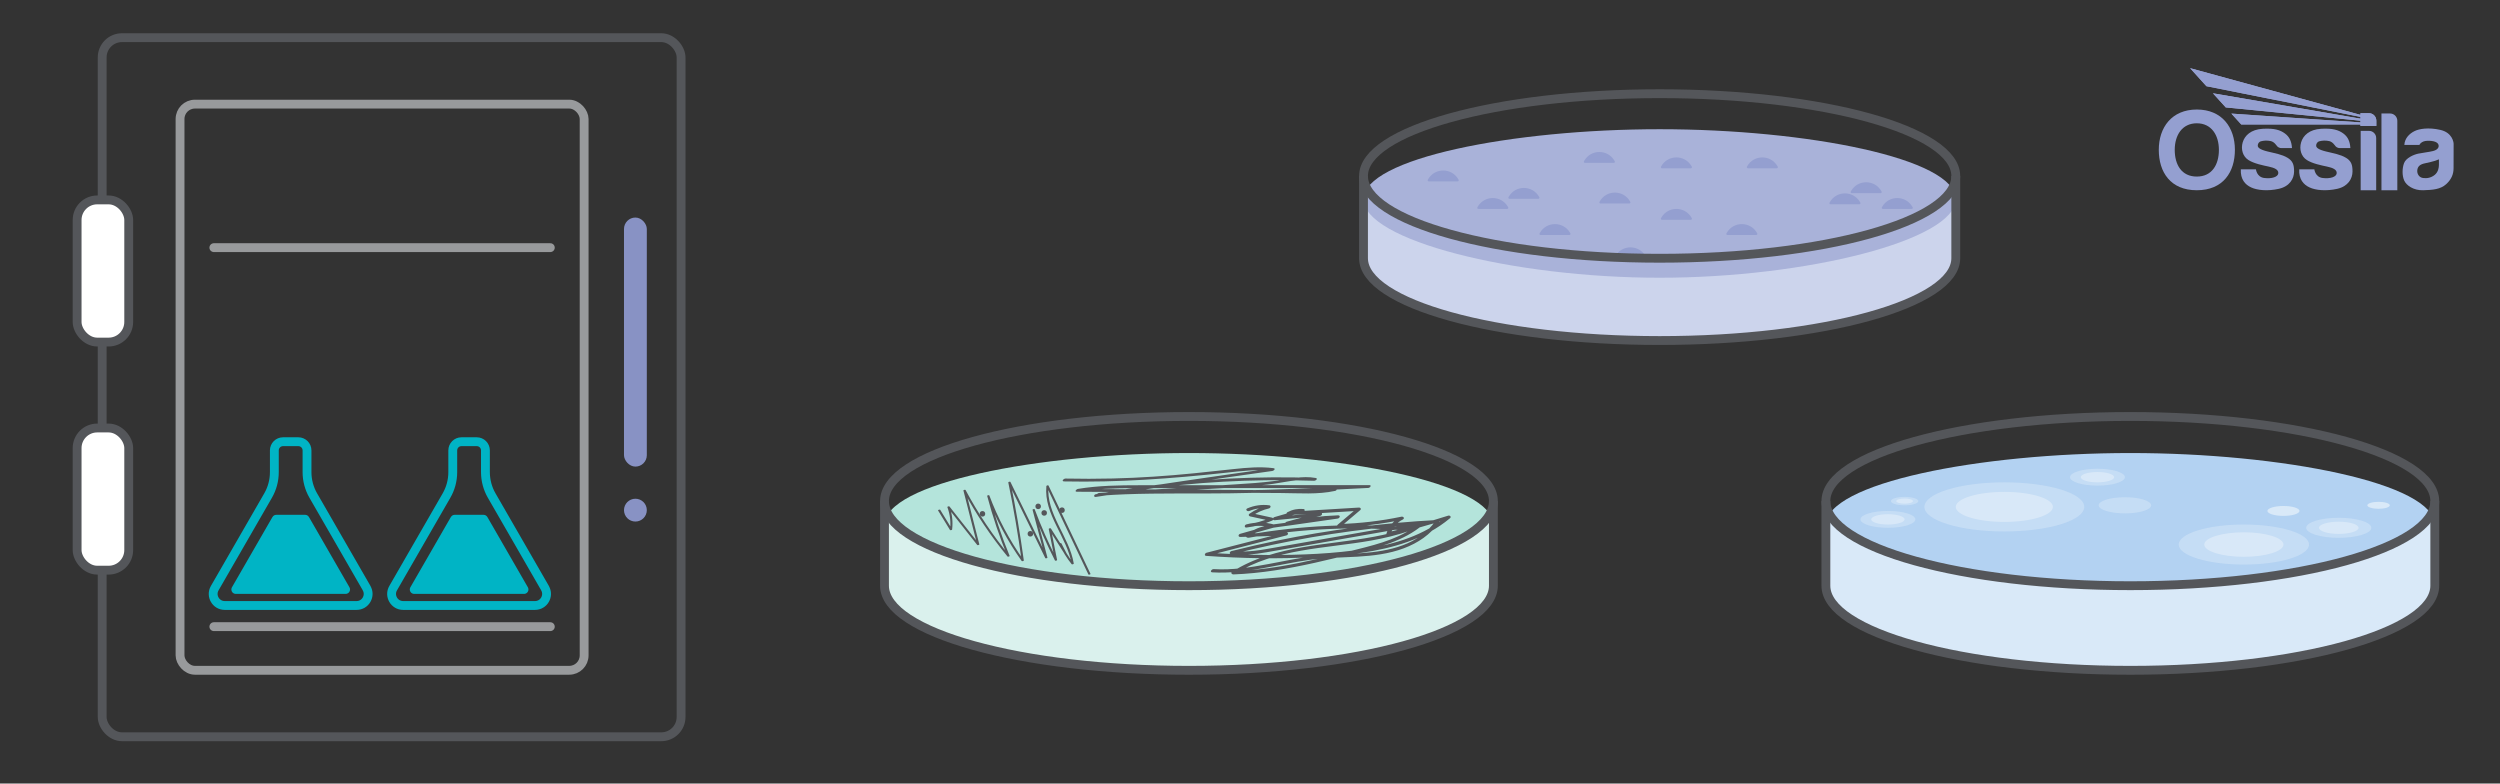
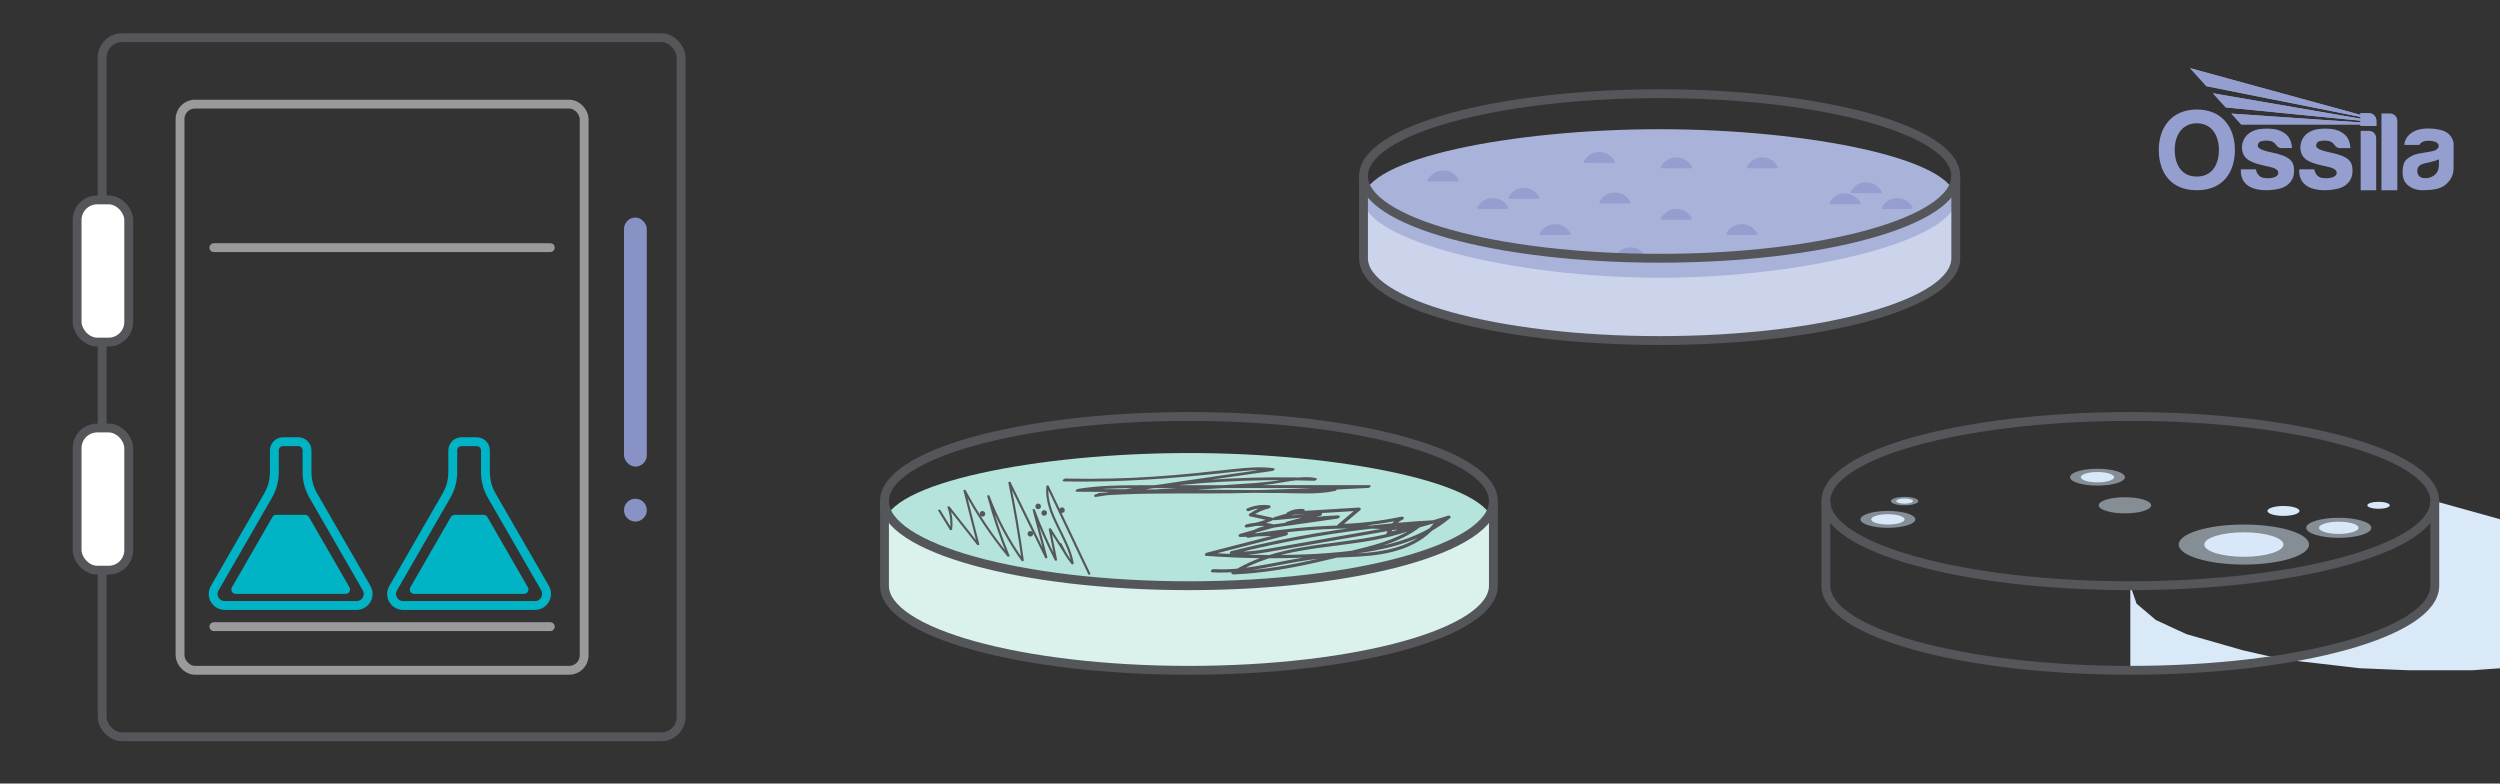
<svg xmlns="http://www.w3.org/2000/svg" viewBox="0 0 848 265.78" height="265.78" width="848" data-name="Layer 1" id="Layer_1">
  <rect x="0" y="0" width="848" height="265.78" fill="#333333" stroke="none" />
  <defs>
    <style>
      .cls-1, .cls-2 {
        stroke: #54565a;
        stroke-miterlimit: 10;
      }

      .cls-1, .cls-2, .cls-3, .cls-4, .cls-5 {
        stroke-width: 3px;
      }

      .cls-1, .cls-3, .cls-6, .cls-4 {
        fill: none;
      }

      .cls-7 {
        fill: #ccd4ec;
      }

      .cls-8 {
        fill: #54565a;
      }

      .cls-2 {
        fill: #fff;
      }

      .cls-3 {
        stroke: #989a9c;
      }

      .cls-3, .cls-4, .cls-5 {
        stroke-linecap: round;
        stroke-linejoin: round;
      }

      .cls-9 {
        fill: #b4e4db;
      }

      .cls-10 {
        clip-path: url(#clippath-1);
      }

      .cls-11 {
        fill: #b3d2f2;
      }

      .cls-12 {
        fill: #949fd0;
      }

      .cls-13, .cls-14 {
        fill: #d9e9f8;
      }

      .cls-15 {
        fill: #8892c4;
      }

      .cls-16 {
        clip-path: url(#clippath-3);
      }

      .cls-4, .cls-5 {
        stroke: #00b4c5;
      }

      .cls-17 {
        fill: #daf1ed;
      }

      .cls-18 {
        clip-path: url(#clippath-2);
      }

      .cls-19 {
        fill: #a9b2d9;
      }

      .cls-14 {
        opacity: .5;
      }

      .cls-5 {
        fill: #00b4c5;
      }

      .cls-20 {
        clip-path: url(#clippath);
      }
    </style>
    <clipPath id="clippath">
      <rect height="41.42" width="100" y="23.12" x="732.26" class="cls-6" />
    </clipPath>
    <clipPath id="clippath-1">
      <rect height="41.42" width="100" y="23.12" x="732.26" class="cls-6" />
    </clipPath>
    <clipPath id="clippath-2">
      <path d="M742.88,23.12l5.53,6.12,52.26,10.41v.6l-50.05-8.61,4.36,4.8,45.69,4.5v.59c-14.65-1.01-29.15-1.99-43.79-3l3.34,3.68c13.52,0,26.92,0,40.44,0v.51h5.38v-1.79c0-1.39-1.11-2.53-2.47-2.53h-2.91v.56l-57.79-15.84Z" class="cls-6" />
    </clipPath>
    <clipPath id="clippath-3">
      <rect height="41.42" width="100" y="23.12" x="732.26" class="cls-6" />
    </clipPath>
  </defs>
  <g>
    <rect ry="6.71" rx="6.71" height="237.13" width="196.36" y="12.78" x="34.66" class="cls-1" />
    <rect ry="5.05" rx="5.05" height="192.04" width="137.07" y="35.32" x="61.07" class="cls-3" />
    <rect ry="3.87" rx="3.87" height="84.48" width="7.74" y="73.79" x="211.66" class="cls-15" />
    <circle r="3.87" cy="173.04" cx="215.53" class="cls-15" />
    <line y2="84" x2="186.67" y1="84" x1="72.54" class="cls-3" />
    <line y2="212.56" x2="186.67" y1="212.56" x1="72.54" class="cls-3" />
    <rect ry="6.81" rx="6.81" height="48.22" width="17.5" y="67.81" x="26.16" class="cls-2" />
    <rect ry="6.81" rx="6.81" height="48.22" width="17.5" y="145.18" x="26.16" class="cls-2" />
    <g>
      <path d="M124.36,199.5l-18.09-31.39c-1.4-2.42-2.13-5.17-2.13-7.96v-7.38c0-1.62-1.32-2.94-2.94-2.94h-5.2c-1.61,0-2.94,1.32-2.94,2.94v7.38c0,2.8-.73,5.54-2.13,7.96l-18.09,31.39c-1.51,2.61.38,5.88,3.39,5.88h44.73c3.01,0,4.9-3.27,3.39-5.88Z" class="cls-4" />
      <polygon points="103.5 176.13 117.23 199.95 79.98 199.95 93.71 176.13 103.5 176.13" class="cls-5" />
    </g>
    <g>
      <path d="M184.88,199.5l-18.09-31.39c-1.4-2.42-2.13-5.17-2.13-7.96v-7.38c0-1.62-1.32-2.94-2.94-2.94h-5.2c-1.61,0-2.94,1.32-2.94,2.94v7.38c0,2.8-.73,5.54-2.13,7.96l-18.09,31.39c-1.51,2.61.38,5.88,3.39,5.88h44.73c3.01,0,4.9-3.27,3.39-5.88Z" class="cls-4" />
      <polygon points="164.02 176.13 177.75 199.95 140.5 199.95 154.23 176.13 164.02 176.13" class="cls-5" />
    </g>
  </g>
  <g>
    <g>
      <path d="M663.4,66.83v20.77c0,13.44-44.97,27.91-100.45,27.91s-100.45-14.47-100.45-27.91v-20.77l2.06,5.18,6.37,4.7,10.04,4.06,18.85,4.7,12.98,2.56,25.46,2.56,16.16.59h20.81l19.59-1.23,18.85-1.92,14.45-2.78,15.18-3.63,12.49-5.12,5.88-4.91,1.73-4.75Z" class="cls-7" />
      <path d="M663.4,67.58c0,13.84-50.63,26.63-100.45,26.63s-100.45-12.78-100.45-26.63,50.63-23.75,100.45-23.75,100.45,9.91,100.45,23.75Z" class="cls-19" />
    </g>
    <path d="M511.78,66.7l-.1.18c-.14.25.04.56.32.56h9.8c.29,0,.47-.31.32-.56l-.1-.18c-2.28-3.94-7.97-3.94-10.24,0Z" class="cls-12" />
    <path d="M537.38,54.51l-.1.18c-.14.25.04.56.32.56h9.8c.29,0,.47-.31.32-.56l-.1-.18c-2.28-3.94-7.97-3.94-10.24,0Z" class="cls-12" />
    <path d="M638.43,70.13l-.1.18c-.14.25.04.56.32.56h9.8c.29,0,.47-.31.32-.56l-.1-.18c-2.28-3.94-7.97-3.94-10.24,0Z" class="cls-12" />
    <path d="M620.68,68.55l-.1.18c-.14.25.04.56.32.56h9.8c.29,0,.47-.31.32-.56l-.1-.18c-2.28-3.94-7.97-3.94-10.24,0Z" class="cls-12" />
    <path d="M627.88,64.78l-.1.18c-.14.25.04.56.32.56h9.8c.29,0,.47-.31.32-.56l-.1-.18c-2.28-3.94-7.97-3.94-10.24,0Z" class="cls-12" />
    <path d="M592.66,56.35l-.1.18c-.14.25.04.56.32.56h9.8c.29,0,.47-.31.32-.56l-.1-.18c-2.28-3.94-7.97-3.94-10.24,0Z" class="cls-12" />
    <path d="M547.93,86.86l-.1.18c-.14.25.04.56.32.56h9.8c.29,0,.47-.31.32-.56l-.1-.18c-2.28-3.94-7.97-3.94-10.24,0Z" class="cls-12" />
    <path d="M585.71,78.97l-.1.18c-.14.25.04.56.32.56h9.8c.29,0,.47-.31.32-.56l-.1-.18c-2.28-3.94-7.97-3.94-10.24,0Z" class="cls-12" />
    <path d="M501.23,70.13l-.1.18c-.14.25.04.56.32.56h9.8c.29,0,.47-.31.32-.56l-.1-.18c-2.28-3.94-7.97-3.94-10.24,0Z" class="cls-12" />
    <path d="M563.51,73.82l-.1.18c-.14.25.04.56.32.56h9.8c.29,0,.47-.31.32-.56l-.1-.18c-2.28-3.94-7.97-3.94-10.24,0Z" class="cls-12" />
    <path d="M522.33,78.97l-.1.18c-.14.25.04.56.32.56h9.8c.29,0,.47-.31.32-.56l-.1-.18c-2.28-3.94-7.97-3.94-10.24,0Z" class="cls-12" />
    <path d="M542.65,68.28l-.1.18c-.14.25.04.56.32.56h9.8c.29,0,.47-.31.32-.56l-.1-.18c-2.28-3.94-7.97-3.94-10.24,0Z" class="cls-12" />
    <path d="M563.51,56.35l-.1.18c-.14.25.04.56.32.56h9.8c.29,0,.47-.31.32-.56l-.1-.18c-2.28-3.94-7.97-3.94-10.24,0Z" class="cls-12" />
    <path d="M484.41,60.79l-.1.18c-.14.25.04.56.32.56h9.8c.29,0,.47-.31.32-.56l-.1-.18c-2.28-3.94-7.97-3.94-10.24,0Z" class="cls-12" />
    <g>
      <ellipse ry="27.91" rx="100.45" cy="59.69" cx="562.95" class="cls-1" />
      <path d="M663.4,59.69v27.91c0,15.42-44.97,27.91-100.45,27.91s-100.45-12.5-100.45-27.91v-27.91" class="cls-1" />
    </g>
  </g>
  <g>
    <g>
      <path d="M506.56,178.09c0,14.23-52.05,20.58-103.27,20.58s-103.27-6.35-103.27-20.58,52.05-24.42,103.27-24.42,103.27,10.18,103.27,24.42Z" class="cls-9" />
      <path d="M506.56,169.97v28.7c0,15.85-46.24,28.7-103.27,28.7s-103.27-12.85-103.27-28.7v-28.7l2.12,6.1,6.54,5.54,10.32,4.78,19.38,5.54,13.34,3.02,26.18,3.02,16.61.69h21.4l20.14-1.45,19.38-2.27,14.85-3.27,15.61-4.28,12.84-6.04,6.04-5.79,1.78-5.6Z" class="cls-17" />
    </g>
    <g>
      <ellipse ry="28.7" rx="103.27" cy="169.97" cx="403.29" class="cls-1" />
      <path d="M506.56,169.97v28.7c0,15.85-46.24,28.7-103.27,28.7s-103.27-12.85-103.27-28.7v-28.7" class="cls-1" />
    </g>
    <path d="M318.17,173.12c1.36,2.22,2.71,4.44,4.07,6.66.09.15.7.02.72-.16.32-2.67.02-5.29-.91-7.81l-.7.22c3.38,4.28,6.76,8.57,10.14,12.85.1.13.75-.05.7-.22-1.56-6.15-3.13-12.31-4.69-18.46l-.72.19c4.25,7.94,9.27,15.44,14.99,22.4.1.12.77-.06.7-.22-2.74-6.69-5.05-13.55-6.9-20.54l-.72.19c2.92,7.84,6.86,15.25,11.71,22.07.11.15.75.02.72-.19-1.22-8.93-2.74-17.81-4.55-26.64l-.72.19c4.19,8.56,8.37,17.11,12.56,25.67.09.18.77,0,.72-.19-1.44-5.47-2.89-10.93-4.33-16.4l-.72.19c2.21,5.88,4.75,11.62,7.61,17.21.09.17.76,0,.72-.19-.71-3.57-1.41-7.13-2.12-10.7l-.72.19c1.72,2.71,3.44,5.42,5.16,8.12.11.18.8-.05.72-.19-.53-1.03-1.06-2.05-1.6-3.08-.1-.19-.79.04-.72.19,1.11,2.49,2.52,4.8,4.24,6.92.1.13.73-.04.7-.22-1.51-9.21-9.49-16.8-8.58-26.48l-.72.19c4.75,10,9.51,19.99,14.26,29.99.09.19.79-.05.72-.19-4.75-10-9.51-19.99-14.26-29.99-.09-.19-.71,0-.72.19-.91,9.69,7.07,17.27,8.58,26.48l.7-.22c-1.7-2.1-3.1-4.39-4.2-6.86l-.72.19c.53,1.03,1.06,2.05,1.6,3.08l.72-.19c-1.72-2.71-3.44-5.42-5.16-8.12-.1-.16-.76,0-.72.19.71,3.57,1.41,7.13,2.12,10.7l.72-.19c-2.87-5.59-5.41-11.33-7.61-17.21-.07-.18-.77.01-.72.19,1.44,5.47,2.89,10.93,4.33,16.4l.72-.19c-4.19-8.56-8.37-17.11-12.56-25.67-.09-.18-.76,0-.72.19,1.82,8.83,3.33,17.71,4.55,26.64l.72-.19c-4.85-6.82-8.78-14.23-11.71-22.07-.07-.18-.77.01-.72.19,1.85,6.99,4.16,13.85,6.9,20.54l.7-.22c-5.71-6.94-10.71-14.42-14.94-22.34-.09-.17-.77,0-.72.19,1.56,6.15,3.13,12.31,4.69,18.46l.7-.22c-3.38-4.28-6.76-8.57-10.14-12.85-.1-.13-.76.06-.7.22.92,2.49,1.24,5.1.92,7.74l.72-.16c-1.36-2.22-2.71-4.44-4.07-6.66-.12-.19-.8.07-.72.19h0Z" class="cls-8" />
    <circle r=".94" cy="171.76" cx="352.15" class="cls-8" />
    <circle r=".94" cy="173.99" cx="354.19" class="cls-8" />
    <circle r=".94" cy="181.06" cx="349.5" class="cls-8" />
    <circle r=".94" cy="173.05" cx="360.23" class="cls-8" />
    <circle r=".94" cy="174.29" cx="333.25" class="cls-8" />
    <path d="M360.91,163.3c18.34.39,36.52-.95,54.75-2.93,5.23-.57,10.49-1.26,15.74-.6l.34-.96c-19.97,2.79-39.92,5.72-59.84,8.8l.04.92c18.89-3.48,38.08-5.37,57.28-5.63,5.49-.07,10.99,0,16.48.18.62.02,1.53-.78.53-.96-4.51-.81-9.02.38-13.49.98-4.7.63-9.43.94-14.16,1.23-9.7.61-19.39,1.22-29.09,1.83-5.56.35-11.11.7-16.67,1.05l-.16.95c11.94-.88,23.92-.76,35.88-.77,11.78,0,23.55-.33,35.32-.86,6.76-.31,13.52-.66,20.28-1.02.58-.03,1.24-.96.34-.96-25.96.01-51.93,0-77.89.04-7.01,0-14.03.1-20.96,1.25-.51.08-1.3.95-.34.96,23.13.15,46.26.29,69.39.44,6,.04,12.26.57,18.16-.72.9-.2.65-1.08-.24-.88-5.48,1.19-11.33.68-16.9.65-5.66-.04-11.32-.07-16.97-.11-11.23-.07-22.46-.14-33.7-.21-6.41-.04-12.81-.08-19.22-.12l-.34.96c6.33-1.05,12.74-1.22,19.14-1.24,6.3-.02,12.6,0,18.9-.01,12.82,0,25.65-.01,38.47-.02,7.33,0,14.65,0,21.98-.01l.34-.96c-11.87.63-23.74,1.25-35.63,1.6-11.98.35-23.95.19-35.93.31-6.65.06-13.3.25-19.93.74-.77.06-1.15,1.02-.16.95,9.62-.61,19.24-1.21,28.86-1.82,9.47-.6,19-.94,28.43-1.98,5.16-.57,10.55-2.22,15.75-1.29l.53-.96c-19.49-.68-39.03.29-58.36,2.92-5.41.74-10.8,1.61-16.16,2.6-.71.13-.81,1.05.04.92,19.93-3.08,39.87-6.01,59.84-8.8.54-.08,1.28-.84.34-.96-4.47-.57-8.96-.17-13.43.31-4.48.48-8.96.98-13.44,1.43-9.2.92-18.42,1.55-27.66,1.77-5.32.13-10.64.13-15.96.02-.64-.01-1.51.94-.53.96h0Z" class="cls-8" />
    <path d="M411.19,194.14c11.28.67,22.14-2.76,33.21-4.26,10.58-1.43,21.67-.08,31.83-3.92,4.69-1.77,9.01-4.62,11.88-8.8.31-.45-.07-.81-.55-.78-18.33.96-36.58,3.31-54.55,7.03-5.13,1.06-10.23,2.24-15.31,3.52-.58.15-.88.97-.11,1.07,4.03.49,8.03,0,12.01-.67,4.24-.72,8.46-1.48,12.69-2.22,8.57-1.5,17.13-3.01,25.7-4.51,4.81-.84,9.63-1.69,14.44-2.53l-.63-.87c-6,5.16-13.76,7.22-21.28,9.1-8.84,2.21-17.71,4.44-26.71,5.89-5.09.82-10.23,1.38-15.39,1.57l.43.9c13.75-8.66,30.7-8.54,46.2-11.3,4.47-.8,8.89-1.84,13.18-3.34.51-.18.93-1,.11-1.07-18.38-1.59-36.91-.77-55.08,2.43l.75.75c1.61-1.67,3.83-2.36,6.05-2.8,2.51-.49,5.07-.77,7.61-1.13,5.34-.76,10.69-1.53,16.03-2.29.8-.11,1.13-1.14.12-1.11-5.84.2-11.64.93-17.35,2.17l.28,1.04c3.71-1.02,7.43-2.03,11.14-3.05.71-.2.79-1.16-.08-1.07l-15.3,1.48.08,1.07c3.13-.91,6.26-1.82,9.39-2.72.54-.16.91-1,.11-1.07-1.89-.16-3.66.18-5.34,1.06-.61.32-.44,1.05.27,1,7.93-.48,15.86-.96,23.78-1.44l-.43-.9c-2.2,1.86-4.4,3.72-6.6,5.58-.49.41-.14.92.43.9,7.2-.22,14.36-1.08,21.41-2.55l-.47-.97c-2.33,1.14-4.08,3.12-4.84,5.61-.16.54.4.72.84.61,6.85-1.6,13.64-3.47,20.34-5.61l-.63-.87c-7.73,6.48-17.54,9.48-27.35,11.04-11.04,1.75-22.36,2.19-33.52,2.14-6.79-.03-13.58-.32-20.35-.8l-.11,1.07c8.94-2.3,17.87-4.6,26.81-6.9.74-.19.77-1.1-.08-1.07-5.13.16-10.26.32-15.39.48l.08,1.07c3.7-1.04,7.39-2.09,11.09-3.13.41-.12.95-.84.27-1.02-3.15-.88-6.36-.91-9.52-.08-.72.19-.79,1.18.08,1.07,3-.37,5.89-1.15,8.66-2.36.56-.24.5-.87-.08-1-2.3-.5-4.61-1.01-6.91-1.51l.24.9c1.72-1.2,3.59-2.02,5.63-2.5.59-.14.87-.97.11-1.07-2.54-.33-5.01.03-7.36,1.02-.91.38-.11,1.22.65.9,1.99-.84,4.08-1.1,6.22-.82l.11-1.07c-2.29.54-4.4,1.5-6.32,2.84-.45.32-.22.8.24.9,2.3.5,4.61,1.01,6.91,1.51l-.08-1c-2.52,1.1-5.16,1.82-7.88,2.16l.08,1.07c2.78-.73,5.64-.73,8.42.05l.27-1.02c-3.7,1.04-7.39,2.09-11.09,3.13-.73.21-.78,1.1.08,1.07,5.13-.16,10.26-.32,15.39-.48l-.08-1.07c-8.94,2.3-17.87,4.6-26.81,6.9-.56.14-.9,1.01-.11,1.07,12.25.87,24.55,1.1,36.81.4,10.59-.6,21.48-1.58,31.53-5.17,5.2-1.86,10.1-4.45,14.34-8,.57-.48-.02-1.06-.63-.87-6.7,2.14-13.49,4.01-20.34,5.61l.84.61c.66-2.17,2.06-3.89,4.1-4.9.79-.39.26-1.12-.47-.97-6.92,1.44-13.94,2.27-21.01,2.48l.43.9c2.2-1.86,4.4-3.72,6.6-5.58.48-.4.15-.94-.43-.9-7.93.48-15.86.96-23.78,1.44l.27,1c1.32-.69,2.71-.99,4.2-.87l.11-1.07c-3.13.91-6.26,1.82-9.39,2.72-.71.2-.8,1.16.08,1.07l15.3-1.48-.08-1.07c-3.71,1.02-7.43,2.03-11.14,3.05-.9.25-.63,1.24.28,1.04,5.58-1.21,11.25-1.91,16.95-2.1l.12-1.11c-5.99.86-11.98,1.71-17.97,2.57-4.47.64-9.71.83-13.05,4.3-.51.53.35.82.75.75,17.91-3.15,36.2-3.94,54.31-2.37l.11-1.07c-15.57,5.47-32.5,4.49-48.16,9.51-4.18,1.34-8.19,3.13-11.91,5.47-.57.36-.08.92.43.9,9.35-.34,18.59-1.93,27.71-3.96,4.58-1.02,9.13-2.15,13.68-3.29,3.97-.99,7.95-1.98,11.79-3.39,4.08-1.5,7.97-3.48,11.28-6.33.61-.53-.05-.97-.63-.87-16.48,2.89-32.96,5.79-49.44,8.68-4.83.85-9.72,1.81-14.64,1.21l-.11,1.07c17.75-4.48,35.82-7.62,54.04-9.35,5.13-.49,10.28-.86,15.42-1.13l-.55-.78c-5.58,8.12-15.81,10.31-25.04,10.92-5.47.37-10.96.35-16.4,1.03-5.14.64-10.21,1.74-15.3,2.69-6.09,1.14-12.26,2.07-18.47,1.7-.73-.04-1.47,1.04-.49,1.09h0Z" class="cls-8" />
  </g>
  <g>
    <g>
-       <path d="M825.88,178.09c0,14.23-52.05,20.58-103.27,20.58s-103.27-6.35-103.27-20.58,52.05-24.42,103.27-24.42,103.27,10.18,103.27,24.42Z" class="cls-11" />
-       <path d="M825.88,169.97v28.7c0,15.85-46.24,28.7-103.27,28.7s-103.27-12.85-103.27-28.7v-28.7l2.12,6.1,6.54,5.54,10.32,4.78,19.38,5.54,13.34,3.02,26.18,3.02,16.61.69h21.4l20.14-1.45,19.38-2.27,14.85-3.27,15.61-4.28,12.84-6.04,6.04-5.79,1.78-5.6Z" class="cls-13" />
+       <path d="M825.88,169.97v28.7c0,15.85-46.24,28.7-103.27,28.7v-28.7l2.12,6.1,6.54,5.54,10.32,4.78,19.38,5.54,13.34,3.02,26.18,3.02,16.61.69h21.4l20.14-1.45,19.38-2.27,14.85-3.27,15.61-4.28,12.84-6.04,6.04-5.79,1.78-5.6Z" class="cls-13" />
    </g>
    <g>
      <ellipse ry="28.7" rx="103.27" cy="169.97" cx="722.61" class="cls-1" />
      <path d="M825.88,169.97v28.7c0,15.85-46.24,28.7-103.27,28.7s-103.27-12.85-103.27-28.7v-28.7" class="cls-1" />
    </g>
  </g>
  <g data-name="blue watermark" id="blue_watermark">
    <g class="cls-20">
      <g class="cls-10">
        <path d="M827.27,56.08c0,.67-.19,2.26-1.42,3.25-1.23.98-2.6,1.23-3.94,1.05-1.33-.17-2.02-1.36-1.98-2.43.04-1.06.5-1.99,2.13-2.44,1.63-.44,3.51-.67,5.22-1.46v2.02ZM827.77,44.06c-3.99-.91-7.2-.39-8.8.43-1.61.81-3.27,2.3-3.42,4.67h5.11s.57-1.37,2.75-1.41c2.18-.04,3.52.47,3.75,1.44.23.97-.58,1.72-1.92,2.05-1.33.33-3.46.56-4.95.87-1.49.31-4.18,1.43-4.84,3.23-.66,1.8-.68,4.24.06,5.9.74,1.67,3.19,3.39,6.44,3.29,3.25-.1,5.86-.31,7.78-2.05,1.92-1.74,2.52-3.56,2.52-5.44s.02-7.6.02-8.24-.5-3.83-4.49-4.74" class="cls-12" />
        <path d="M748.42,29.24l52.26,10.41v.6l-50.05-8.61,4.36,4.8,45.69,4.5v.59c-14.65-1.01-29.14-1.99-43.79-3l3.35,3.68c13.52,0,26.92,0,40.44,0v.51h5.38v-1.79c0-1.39-1.11-2.53-2.47-2.53h-2.91v.56l-57.79-15.84,5.53,6.12Z" class="cls-12" />
      </g>
      <g class="cls-18">
        <rect height="19.6" width="63.17" y="23.12" x="742.88" class="cls-12" />
      </g>
      <g class="cls-16">
        <path d="M810.7,38.49h-2.91v26.04h5.38v-23.57c0-1.36-1.11-2.47-2.47-2.47" class="cls-12" />
        <path d="M803.58,44.39h-2.84v20.14h5.26v-17.72c0-1.33-1.09-2.42-2.42-2.42" class="cls-12" />
        <path d="M795.69,53.49c-1.82-1.1-4.06-1.45-6.73-2.11s-3.31-1.34-3.32-1.98c0-.64.37-1.3,1.13-1.49.76-.2,1.99-.35,3.27-.06,1.28.29,1.94,1.53,2.26,1.84.31.31.88.54,1.27.54h3.68c-.13-2.19-.81-3.8-2.4-4.96-1.59-1.16-3.54-1.82-7.53-1.59-3.99.23-6.11,2.28-6.79,4.62-.68,2.34.04,4.74,1.92,5.96,1.88,1.22,4.99,1.84,6.89,2.24,1.9.41,3.37,1,3.27,2.26-.1,1.27-2.23,1.93-4.78,1.61-2.54-.32-2.8-2.93-2.8-2.93h-5.13c-.17,3.35,1.43,5.17,3.5,6.13,2.07.97,5.61,1.32,9.37.48,3.75-.83,5.18-3.5,5.2-5.86.02-2.36-.46-3.62-2.28-4.72" class="cls-12" />
        <path d="M775.88,53.49c-1.82-1.1-4.06-1.45-6.73-2.11s-3.31-1.34-3.32-1.98c0-.64.37-1.3,1.13-1.49.76-.2,1.99-.35,3.27-.06,1.28.29,1.94,1.53,2.26,1.84.31.31.88.54,1.27.54h3.68c-.13-2.19-.81-3.8-2.4-4.96-1.59-1.16-3.54-1.82-7.53-1.59-3.99.23-6.11,2.28-6.79,4.62-.68,2.34.04,4.74,1.92,5.96,1.88,1.22,4.99,1.84,6.89,2.24,1.9.41,3.37,1,3.27,2.26-.1,1.27-2.23,1.93-4.78,1.61-2.54-.32-2.8-2.93-2.8-2.93h-5.13c-.17,3.35,1.43,5.17,3.5,6.13,2.07.97,5.61,1.32,9.36.48,3.75-.83,5.19-3.5,5.2-5.86.02-2.36-.46-3.62-2.28-4.72" class="cls-12" />
        <path d="M745.15,59.89c-5.19,0-7.48-4.06-7.48-9.05s2.52-9.02,7.49-9.02,7.49,4.04,7.49,9.02-2.31,9.05-7.5,9.05M745.17,37.15c-8.56,0-12.91,6.12-12.91,13.67s3.94,13.71,12.89,13.71,12.93-6.16,12.93-13.71-4.35-13.67-12.91-13.67" class="cls-12" />
      </g>
    </g>
  </g>
-   <ellipse ry="5.09" rx="16.47" cy="171.94" cx="679.87" class="cls-13" />
-   <ellipse ry="8.33" rx="27.11" cy="171.94" cx="679.87" class="cls-14" />
  <ellipse ry="1.75" rx="5.65" cy="161.86" cx="711.46" class="cls-13" />
  <ellipse ry="2.86" rx="9.31" cy="161.86" cx="711.46" class="cls-14" />
  <g>
    <ellipse ry="1.75" rx="5.65" cy="176.17" cx="640.38" class="cls-13" />
    <ellipse ry="2.86" rx="9.31" cy="176.17" cx="640.38" class="cls-14" />
  </g>
  <g>
    <ellipse ry=".87" rx="2.83" cy="169.97" cx="646.04" class="cls-13" />
    <ellipse ry="1.43" rx="4.65" cy="169.97" cx="646.04" class="cls-14" />
  </g>
  <ellipse ry="2.74" rx="8.9" cy="171.4" cx="720.77" class="cls-14" />
  <g>
    <ellipse ry="4.15" rx="13.43" cy="184.71" cx="761.12" class="cls-13" />
    <ellipse ry="6.79" rx="22.1" cy="184.71" cx="761.12" class="cls-14" />
  </g>
  <g>
    <ellipse ry="2.07" rx="6.71" cy="179.03" cx="793.31" class="cls-13" />
    <ellipse ry="3.4" rx="11.05" cy="179.03" cx="793.31" class="cls-14" />
  </g>
  <ellipse ry="1.68" rx="5.43" cy="173.31" cx="774.55" class="cls-13" />
  <ellipse ry="1.18" rx="3.81" cy="171.4" cx="806.81" class="cls-13" />
</svg>